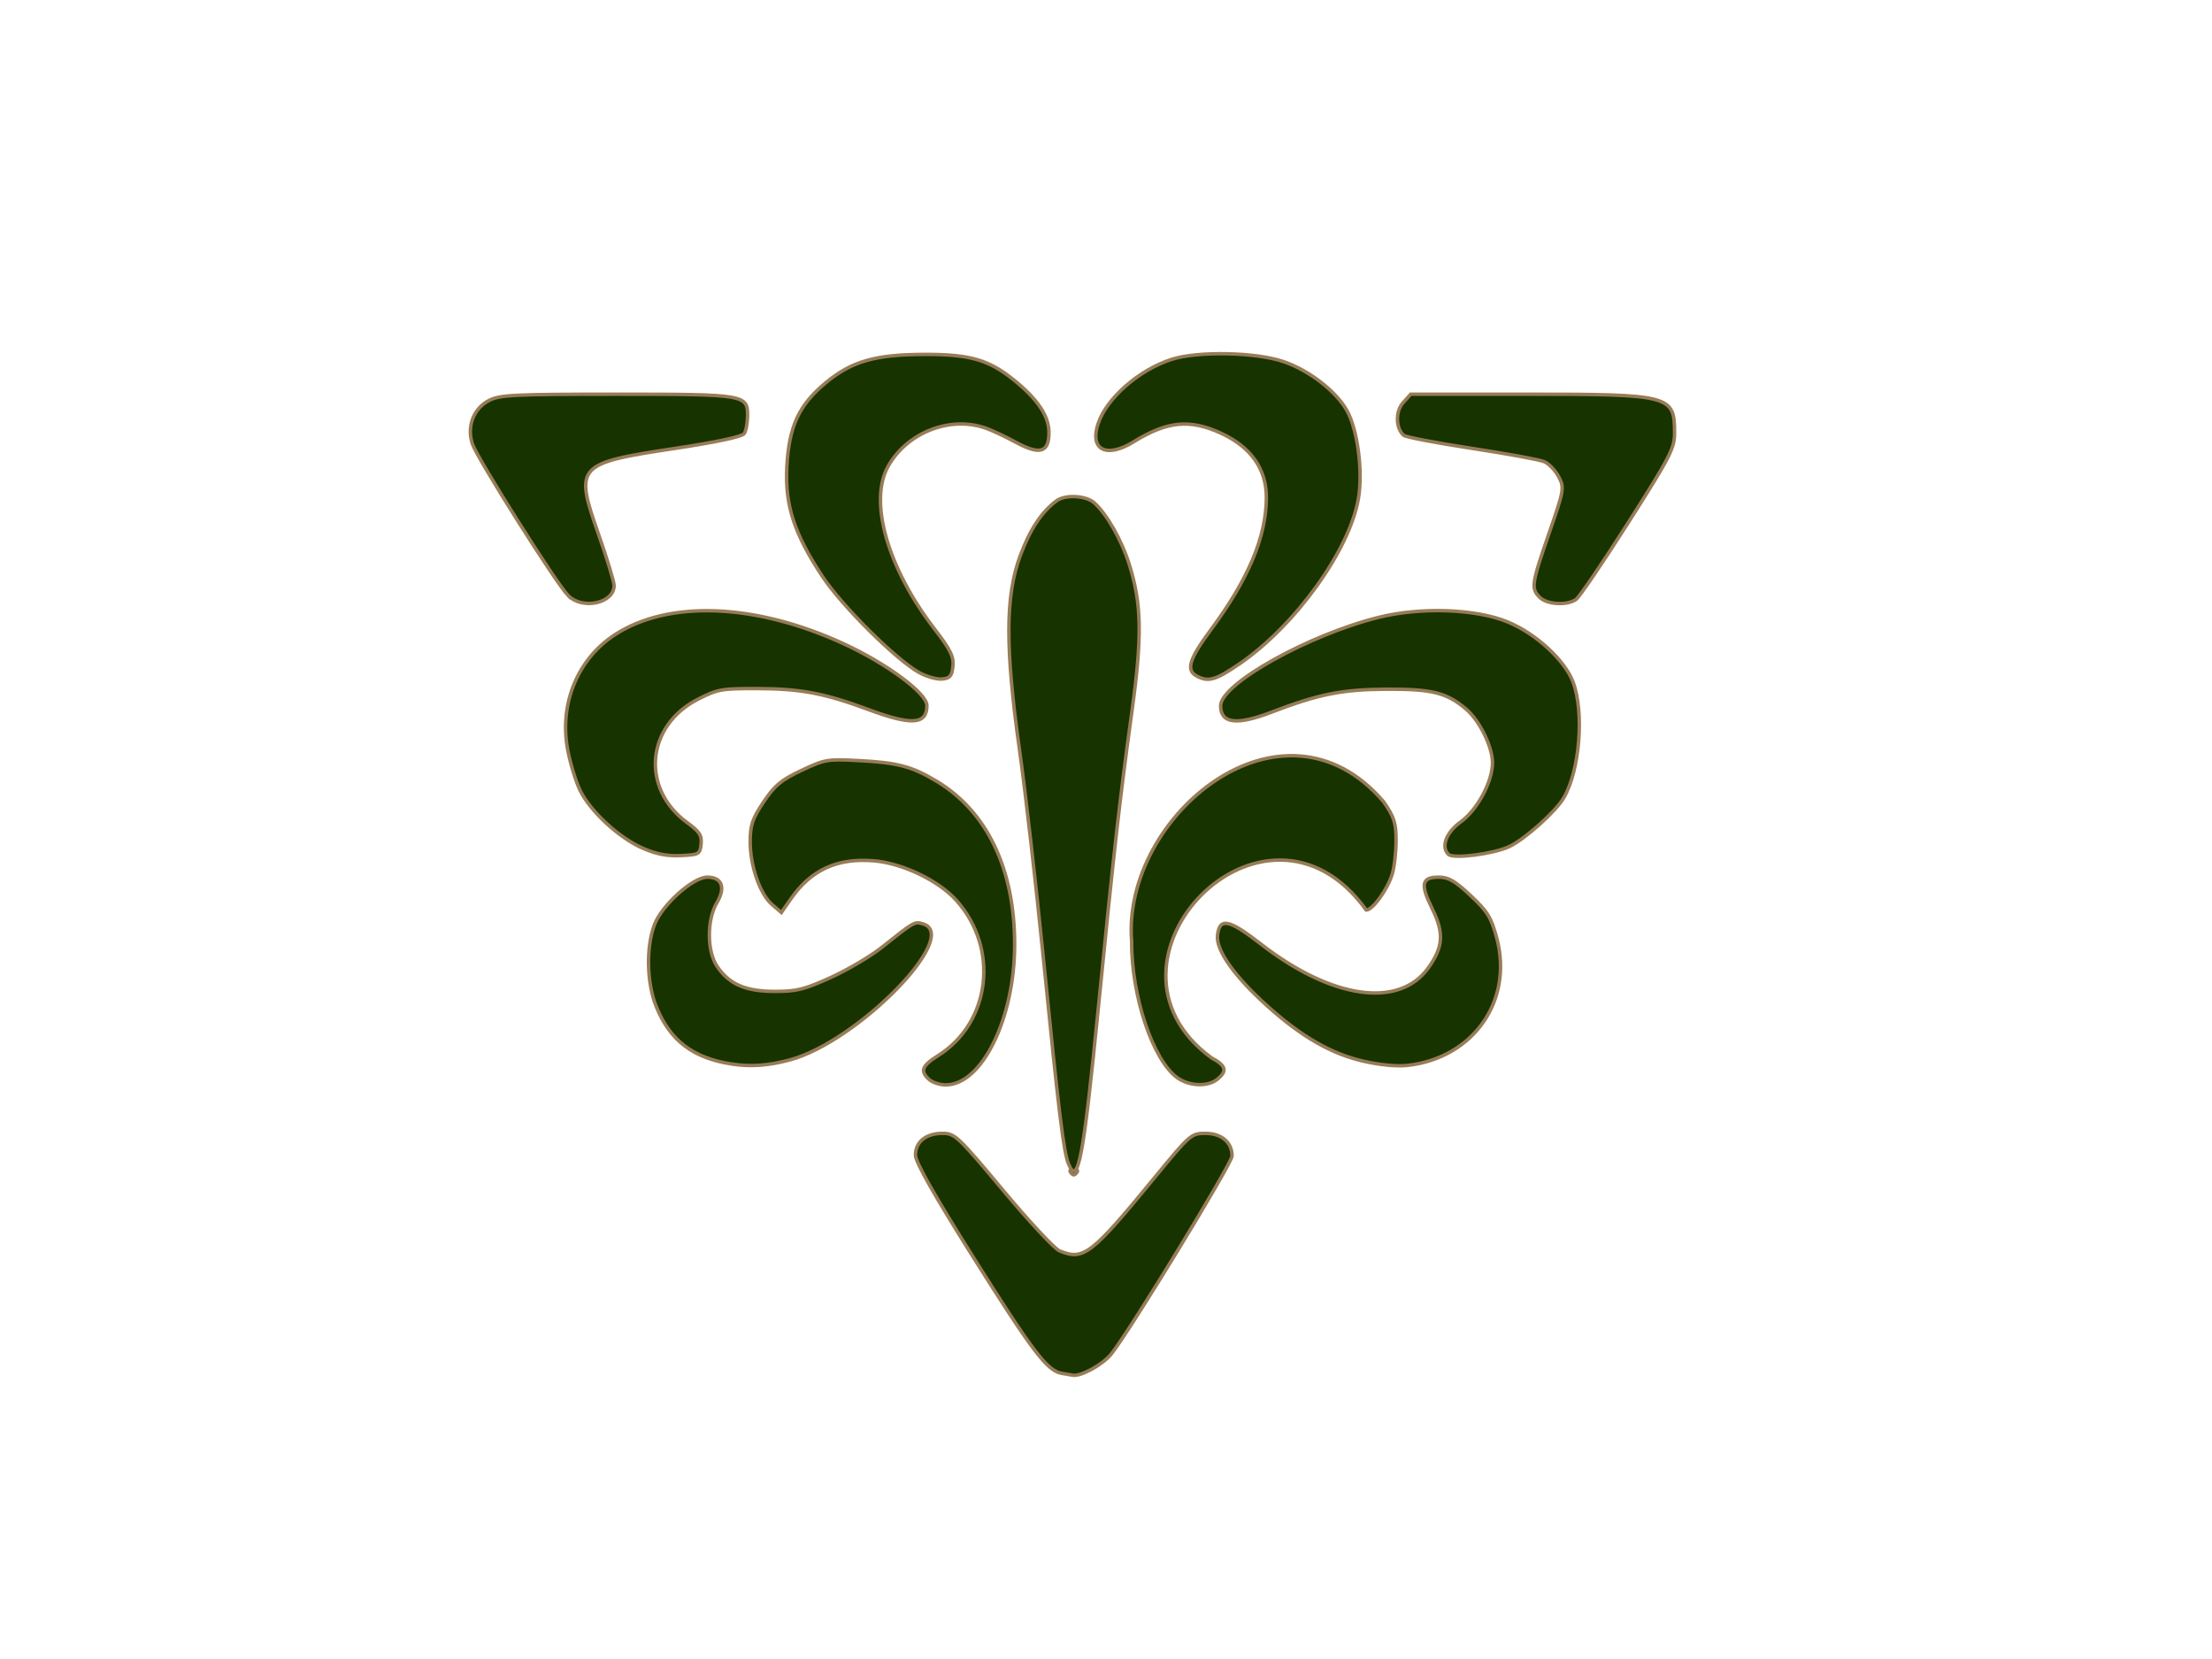
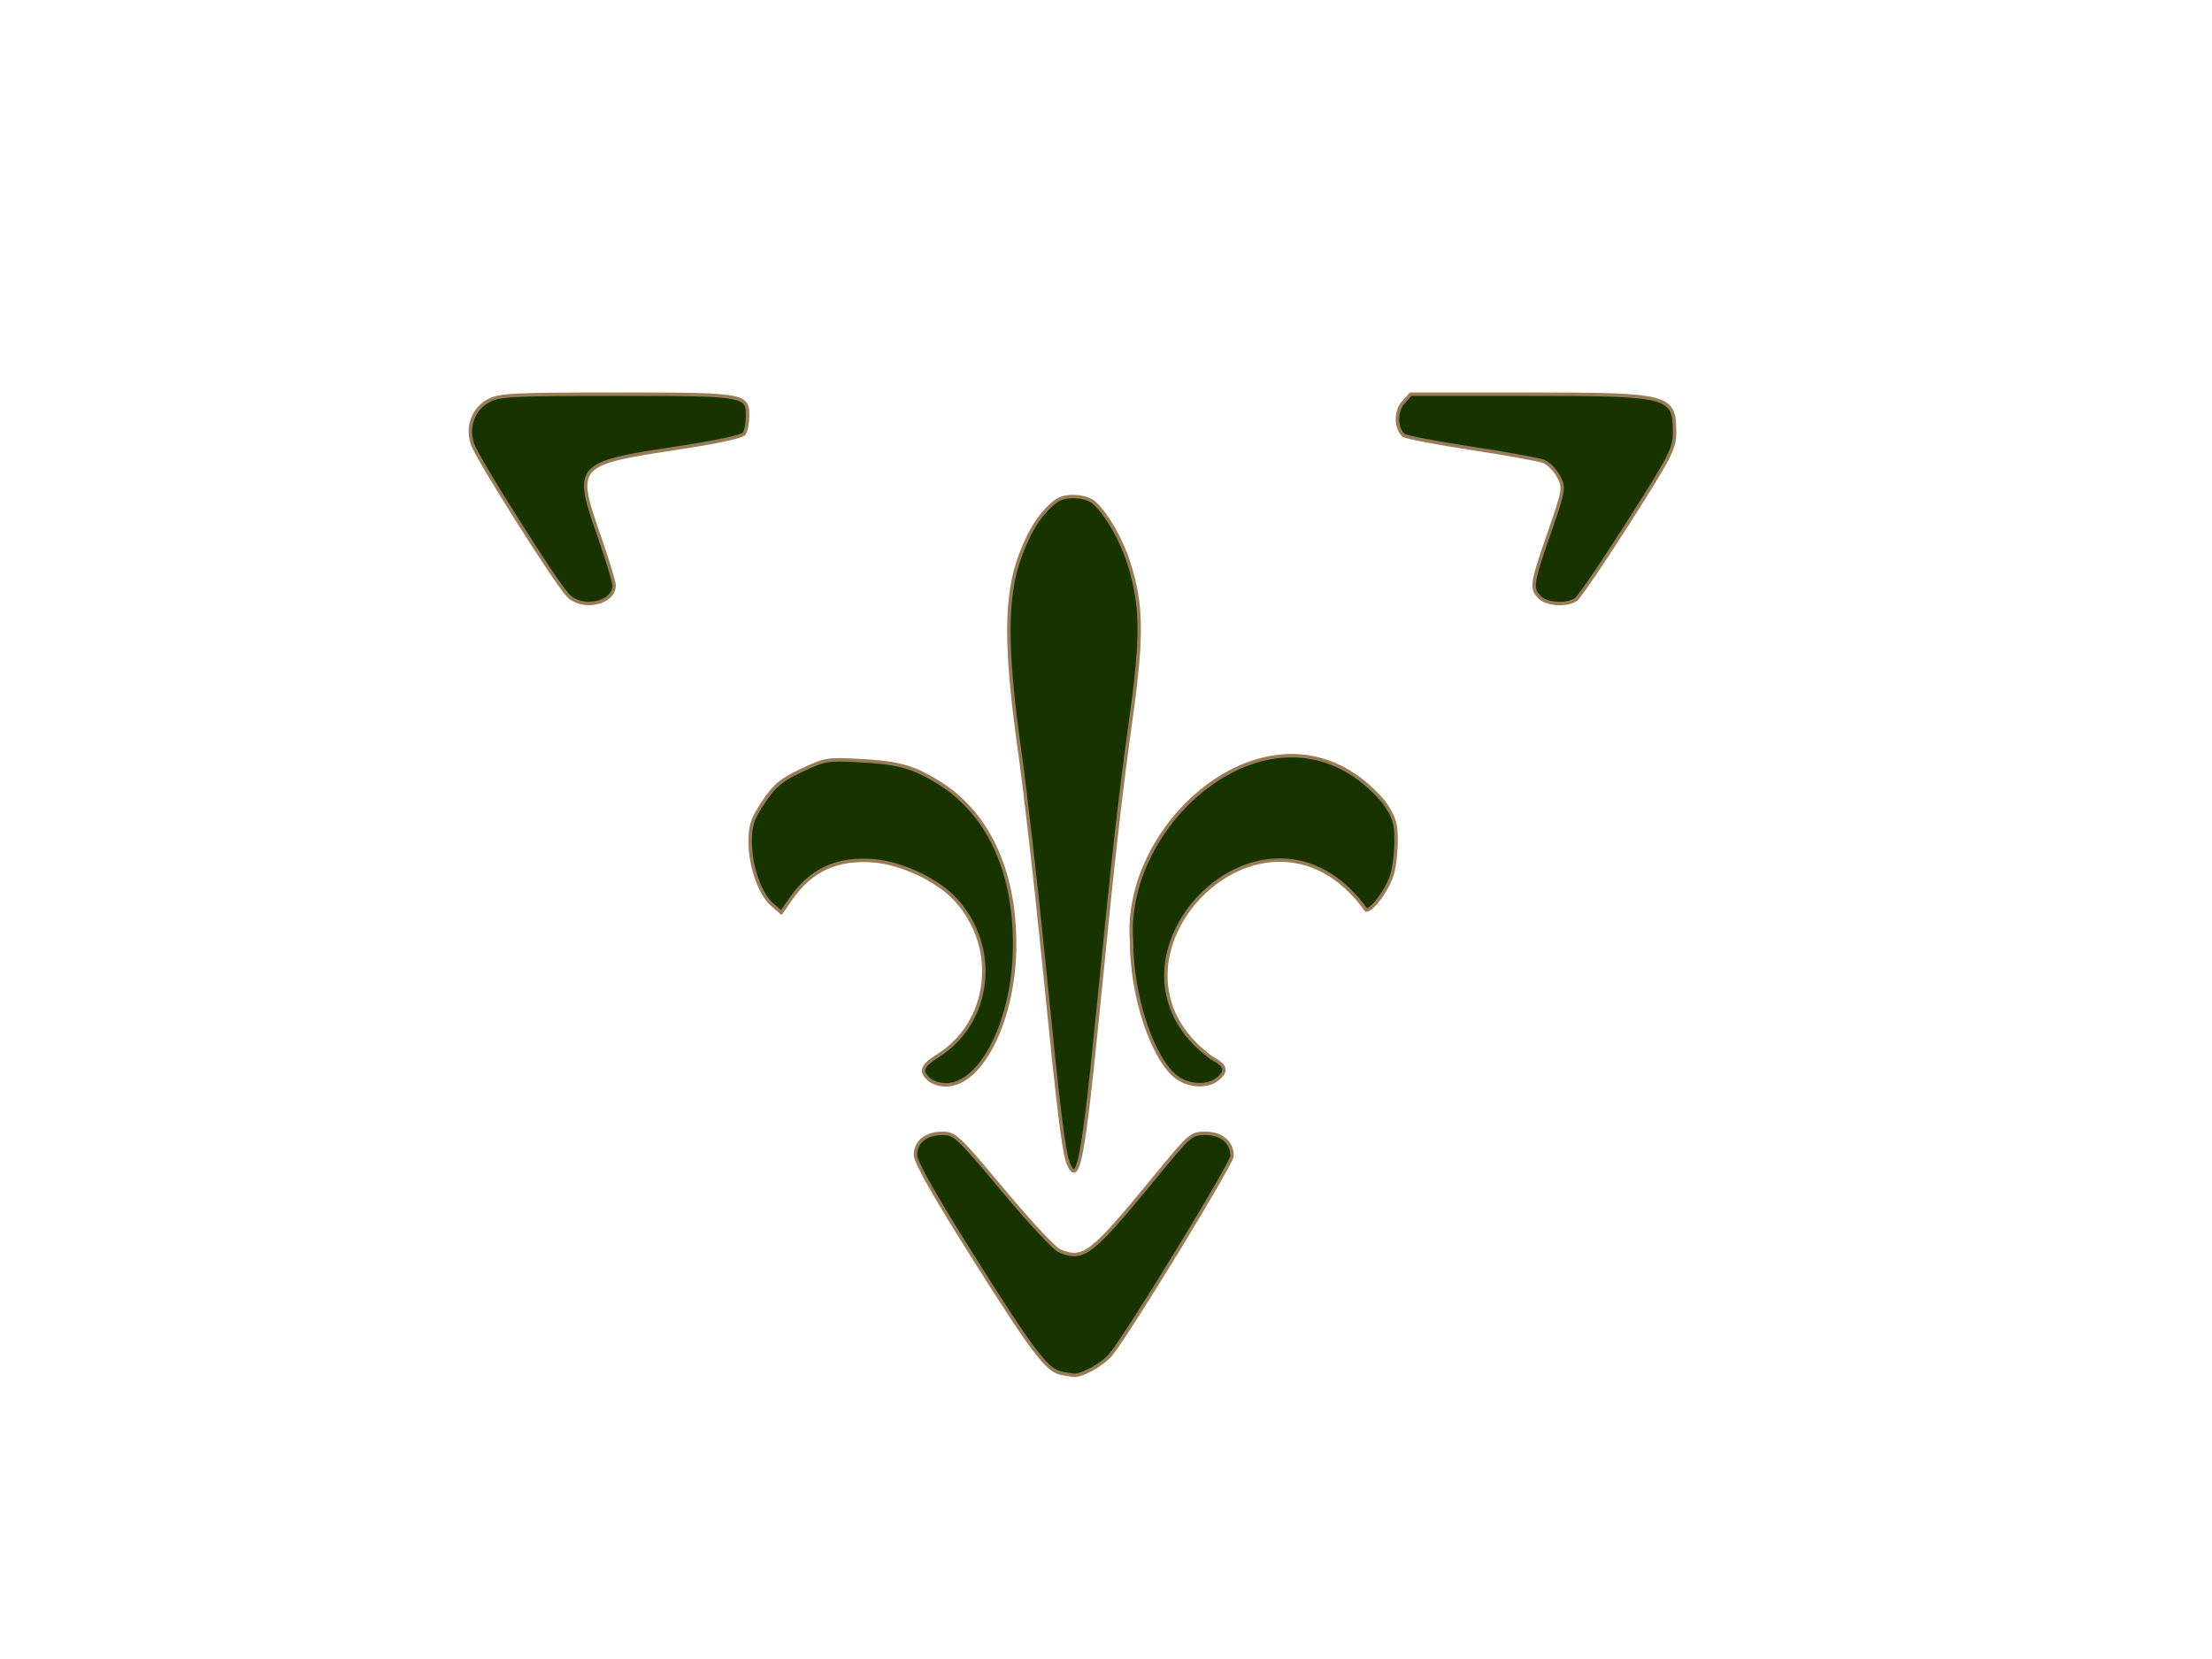
<svg xmlns="http://www.w3.org/2000/svg" width="640" height="480">
  <g>
    <title>Layer 1</title>
    <g stroke="null" id="layer1">
      <g stroke="null" id="g4959">
-         <path stroke="#977c56" d="m211.739,307.86c-11.167,-1.706 -17.779,-6.698 -21.804,-16.461c-2.818,-6.835 -3.074,-17.214 -0.588,-23.834c2.126,-5.662 11.129,-13.773 15.288,-13.773c4.255,0 5.384,2.974 2.795,7.358c-2.941,4.98 -2.919,14.033 0.044,18.444c3.483,5.185 8.231,7.245 16.709,7.249c6.346,0.003 8.502,-0.532 16.182,-4.021c4.873,-2.214 11.511,-6.133 14.751,-8.709c9.449,-7.513 9.46,-7.519 11.883,-6.822c11.339,3.266 -18.889,34.157 -38.549,39.393c-6.226,1.658 -11.24,2.011 -16.711,1.175zm182.773,-0.82c-9.238,-2.108 -17.778,-6.983 -27.564,-15.734c-9.683,-8.659 -15.144,-16.326 -14.69,-20.622c0.558,-5.275 3.272,-4.755 12.458,2.387c20.552,15.979 40.046,18.786 48.529,6.987c4.343,-6.041 4.615,-10.111 1.145,-17.128c-3.518,-7.116 -3.106,-9.138 1.863,-9.138c2.851,0 4.691,1.06 9.249,5.332c4.879,4.572 5.955,6.321 7.55,12.271c4.857,18.122 -6.76,34.713 -25.807,36.859c-3.072,0.346 -7.928,-0.116 -12.732,-1.212zm-208.553,-61.633c-6.859,-2.986 -15.184,-10.675 -18.132,-16.747c-1.228,-2.528 -2.837,-7.802 -3.577,-11.719c-2.49,-13.177 2.793,-26.157 13.513,-33.205c15.505,-10.194 40.613,-9.269 66.149,2.438c12.613,5.782 24.271,14.404 24.271,17.951c0,5.512 -4.372,5.826 -16.818,1.208c-12.898,-4.787 -19.68,-6.068 -32.295,-6.102c-10.32,-0.028 -11.431,0.171 -17.107,3.066c-15.041,7.671 -16.64,25.868 -3.138,35.715c3.589,2.618 4.29,3.703 4.019,6.22c-0.314,2.91 -0.58,3.061 -5.847,3.314c-4.005,0.192 -7.032,-0.394 -11.037,-2.138zm233.149,1.812c-2.271,-2.121 -0.708,-6.367 3.441,-9.35c4.858,-3.492 9.275,-11.673 9.275,-17.181c0.001,-4.629 -3.77,-12.275 -7.673,-15.558c-5.645,-4.748 -9.805,-5.784 -22.978,-5.721c-12.854,0.062 -19.7,1.431 -33.353,6.671c-10.023,3.847 -14.657,3.256 -14.657,-1.87c0,-6.331 25.351,-20.517 45.733,-25.592c12.214,-3.041 28.127,-2.474 37.34,1.331c8.139,3.362 16.53,11.079 18.895,17.379c3.305,8.803 1.94,25.66 -2.717,33.558c-2.374,4.027 -11.354,12.029 -15.817,14.095c-4.548,2.106 -16.055,3.577 -17.49,2.237l0,0l-0,0zm-153.134,-52.612c-6.666,-3.677 -22.343,-19.243 -28.018,-27.82c-8.195,-12.387 -10.872,-20.627 -10.296,-31.694c0.609,-11.696 3.467,-17.891 11.218,-24.321c7.594,-6.299 14.415,-8.234 29.032,-8.234c12.638,0 18.077,1.55 25.13,7.163c7.095,5.647 10.458,10.617 10.458,15.457c0,5.825 -2.651,6.577 -9.691,2.749c-2.865,-1.558 -6.699,-3.361 -8.52,-4.008c-10.33,-3.669 -22.794,1.174 -28.319,11.004c-5.689,10.121 -0.204,29.371 13.413,47.072c4.618,6.003 5.623,8.04 5.332,10.808c-0.294,2.794 -0.858,3.46 -3.118,3.682c-1.518,0.149 -4.497,-0.688 -6.622,-1.859zm80.292,1.007c-3.204,-1.694 -2.23,-4.887 4.095,-13.426c10.886,-14.697 16.01,-26.908 16.034,-38.217c0.018,-8.301 -4.46,-14.648 -13.153,-18.644c-8.992,-4.134 -15.555,-3.483 -25.257,2.505c-7.859,4.85 -12.785,2.363 -10.29,-5.195c2.443,-7.401 11.789,-15.596 21.276,-18.656c7.544,-2.434 24.293,-2.107 32.356,0.631c7.372,2.503 15.215,8.541 18.358,14.131c3.117,5.546 4.698,17.629 3.341,25.54c-2.56,14.925 -18.327,36.819 -34.424,47.801c-6.929,4.727 -8.967,5.31 -12.335,3.53l0,0z" id="path4969" fill="#163300" />
        <path stroke="#977c56" d="m307.14,397.332c-4.143,-0.729 -8.255,-6.136 -25.543,-33.587c-11.256,-17.872 -16.725,-27.53 -16.725,-29.535c0,-3.84 3.048,-6.295 7.813,-6.293c3.587,0.001 4.462,0.823 17.519,16.459c7.558,9.052 14.907,16.939 16.331,17.528c6.972,2.883 9.163,1.196 27.551,-21.217c10.249,-12.493 10.57,-12.771 14.716,-12.771c4.606,0 7.675,2.614 7.675,6.539c0,2.123 -30.012,51.289 -35.053,57.424c-2.457,2.991 -8.658,6.386 -10.989,6.018c-0.475,-0.075 -1.957,-0.329 -3.293,-0.564l0,0zm-142.818,-225.082c-3.572,-3.729 -26.283,-39.71 -27.638,-43.789c-1.698,-5.109 0.364,-10.392 4.945,-12.667c3.096,-1.537 7.279,-1.736 36.605,-1.736c37.401,0 38.088,0.114 38.06,6.296c-0.009,2.047 -0.454,4.347 -0.988,5.113c-0.619,0.887 -7.915,2.441 -20.125,4.287c-28.357,4.287 -28.972,4.974 -22.076,24.645c2.517,7.181 4.577,13.931 4.577,15c0,5.169 -9.248,7.141 -13.36,2.85zm281.17,0.578c-2.57,-2.577 -2.386,-3.839 2.698,-18.519c4.379,-12.644 4.468,-13.172 2.768,-16.409c-0.966,-1.839 -2.878,-3.803 -4.249,-4.363c-1.37,-0.561 -10.837,-2.289 -21.036,-3.841c-10.199,-1.552 -19.006,-3.24 -19.569,-3.752c-2.309,-2.095 -2.387,-6.914 -0.152,-9.419l2.2,-2.467l33.484,0c41.796,0 42.865,0.281 42.865,11.251c0,4.404 -1.283,6.885 -13.367,25.859c-7.352,11.543 -14.151,21.551 -15.11,22.24c-2.582,1.853 -8.427,1.532 -10.532,-0.58z" id="path4967" fill="#163300" />
-         <path stroke="#977c56" d="m309.684,339.101c-0.313,-0.459 0.133,-0.835 0.99,-0.835c0.857,0 1.303,0.376 0.99,0.835c-0.313,0.459 -0.758,0.835 -0.99,0.835c-0.232,0 -0.677,-0.376 -0.99,-0.835z" id="path4965" fill="#163300" />
        <path stroke="#977c56" d="m309.155,336.755c-1.418,-3.386 -2.783,-14.56 -7.298,-59.757c-2.11,-21.118 -5.21,-48.163 -6.89,-60.1c-4.156,-29.53 -4.099,-44.474 0.214,-56.096c2.839,-7.648 6.21,-12.748 10.52,-15.911c2.554,-1.875 8.559,-1.536 10.931,0.617c3.644,3.307 7.869,10.726 10.048,17.64c3.699,11.74 3.846,20.851 0.702,43.564c-3.386,24.461 -5.098,39.578 -9.507,83.944c-4.451,44.793 -5.95,52.713 -8.72,46.099zm-40.341,-24.438c-2.674,-2.427 -2.108,-3.928 2.592,-6.884c15.27,-9.604 17.77,-31.114 5.23,-45.002c-5.16,-5.716 -15.599,-10.698 -23.833,-11.375c-10.569,-0.87 -18.138,2.606 -23.987,11.015l-2.742,3.942l-2.638,-2.249c-3.523,-3.004 -6.385,-11.164 -6.387,-18.21c-0.001,-4.792 0.634,-6.68 3.88,-11.519c3.226,-4.811 5.074,-6.352 10.945,-9.126c6.756,-3.193 7.47,-3.317 16.444,-2.855c11.351,0.584 15.432,1.655 22.586,5.926c14.669,8.758 22.664,25.436 22.664,47.275c0,21.389 -9.443,40.638 -19.936,40.638c-1.696,0 -3.864,-0.708 -4.818,-1.574l0,0zm71.837,-0.481c-7.079,-5.054 -13.316,-23.666 -13.24,-39.514c-2.837,-36.11 43.544,-74.602 72.891,-40.379c3.075,4.426 3.631,6.158 3.626,11.284c-0.003,3.331 -0.505,7.687 -1.115,9.68c-1.366,4.463 -5.658,10.4 -7.518,10.4c-29.416,-40.866 -82.888,15.006 -44.735,42.786c4.196,2.247 4.608,3.744 1.691,6.141c-2.759,2.266 -8.126,2.082 -11.6,-0.398z" id="path4963" fill="#163300" />
      </g>
    </g>
  </g>
</svg>